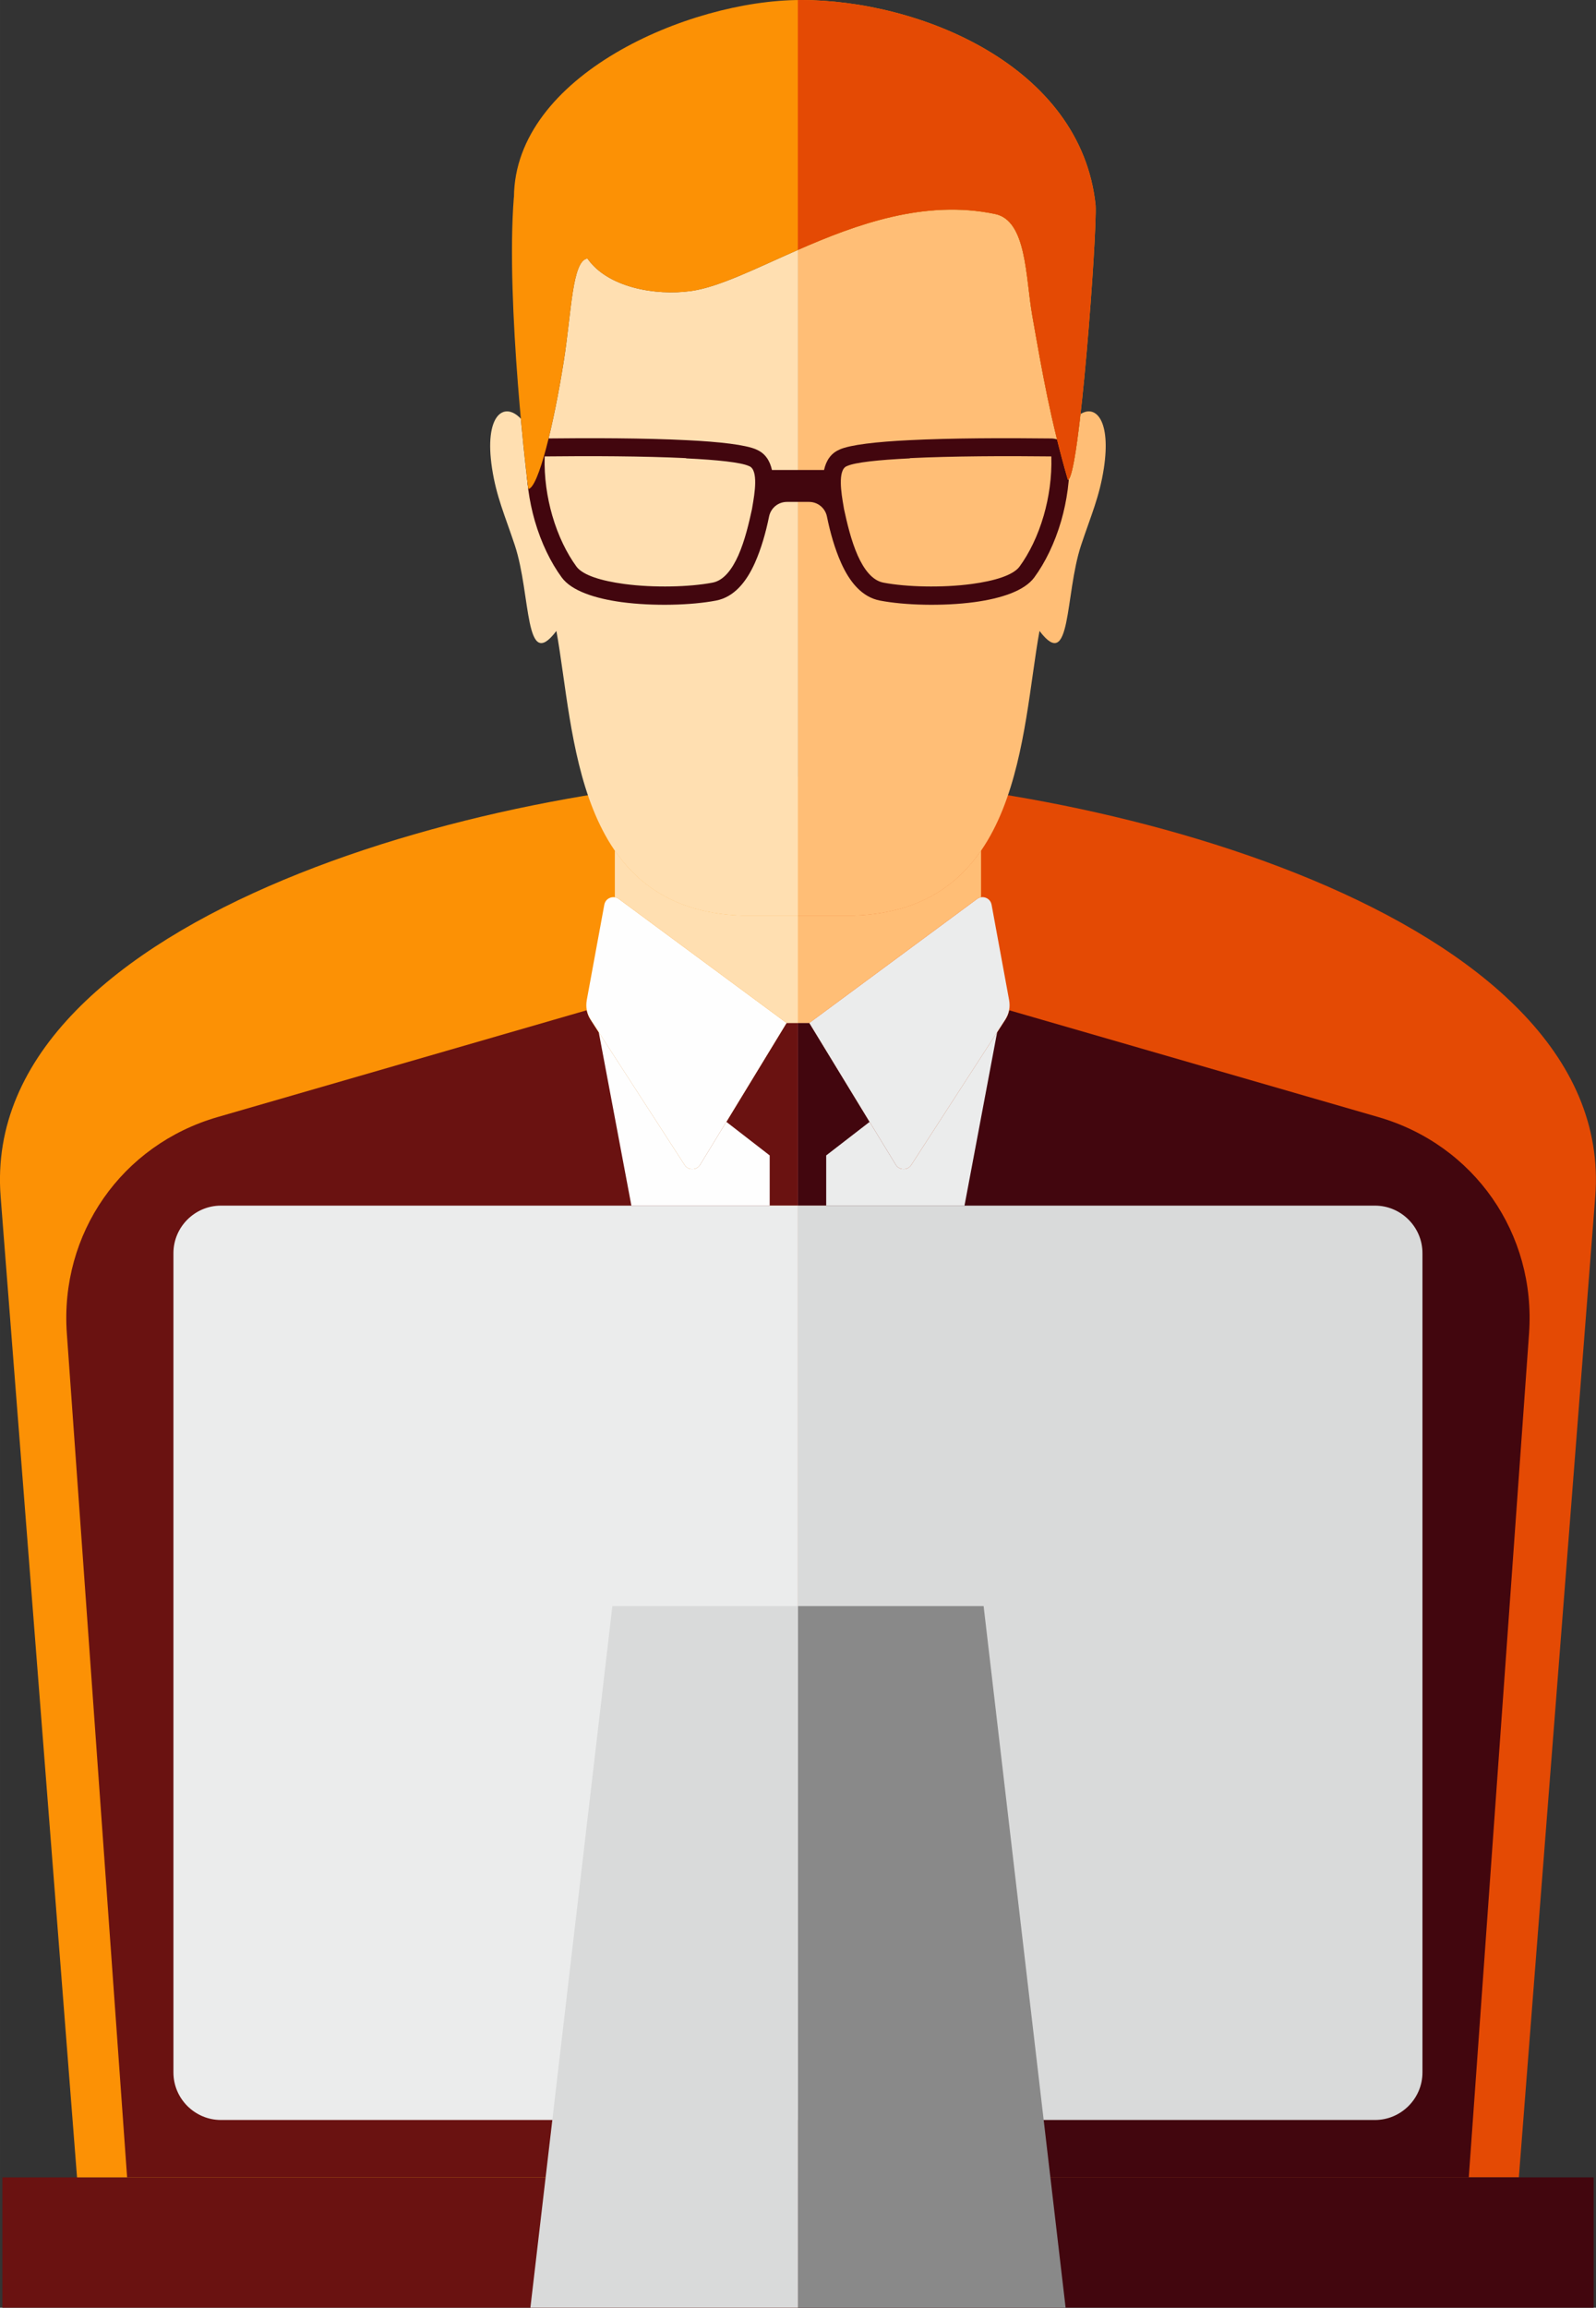
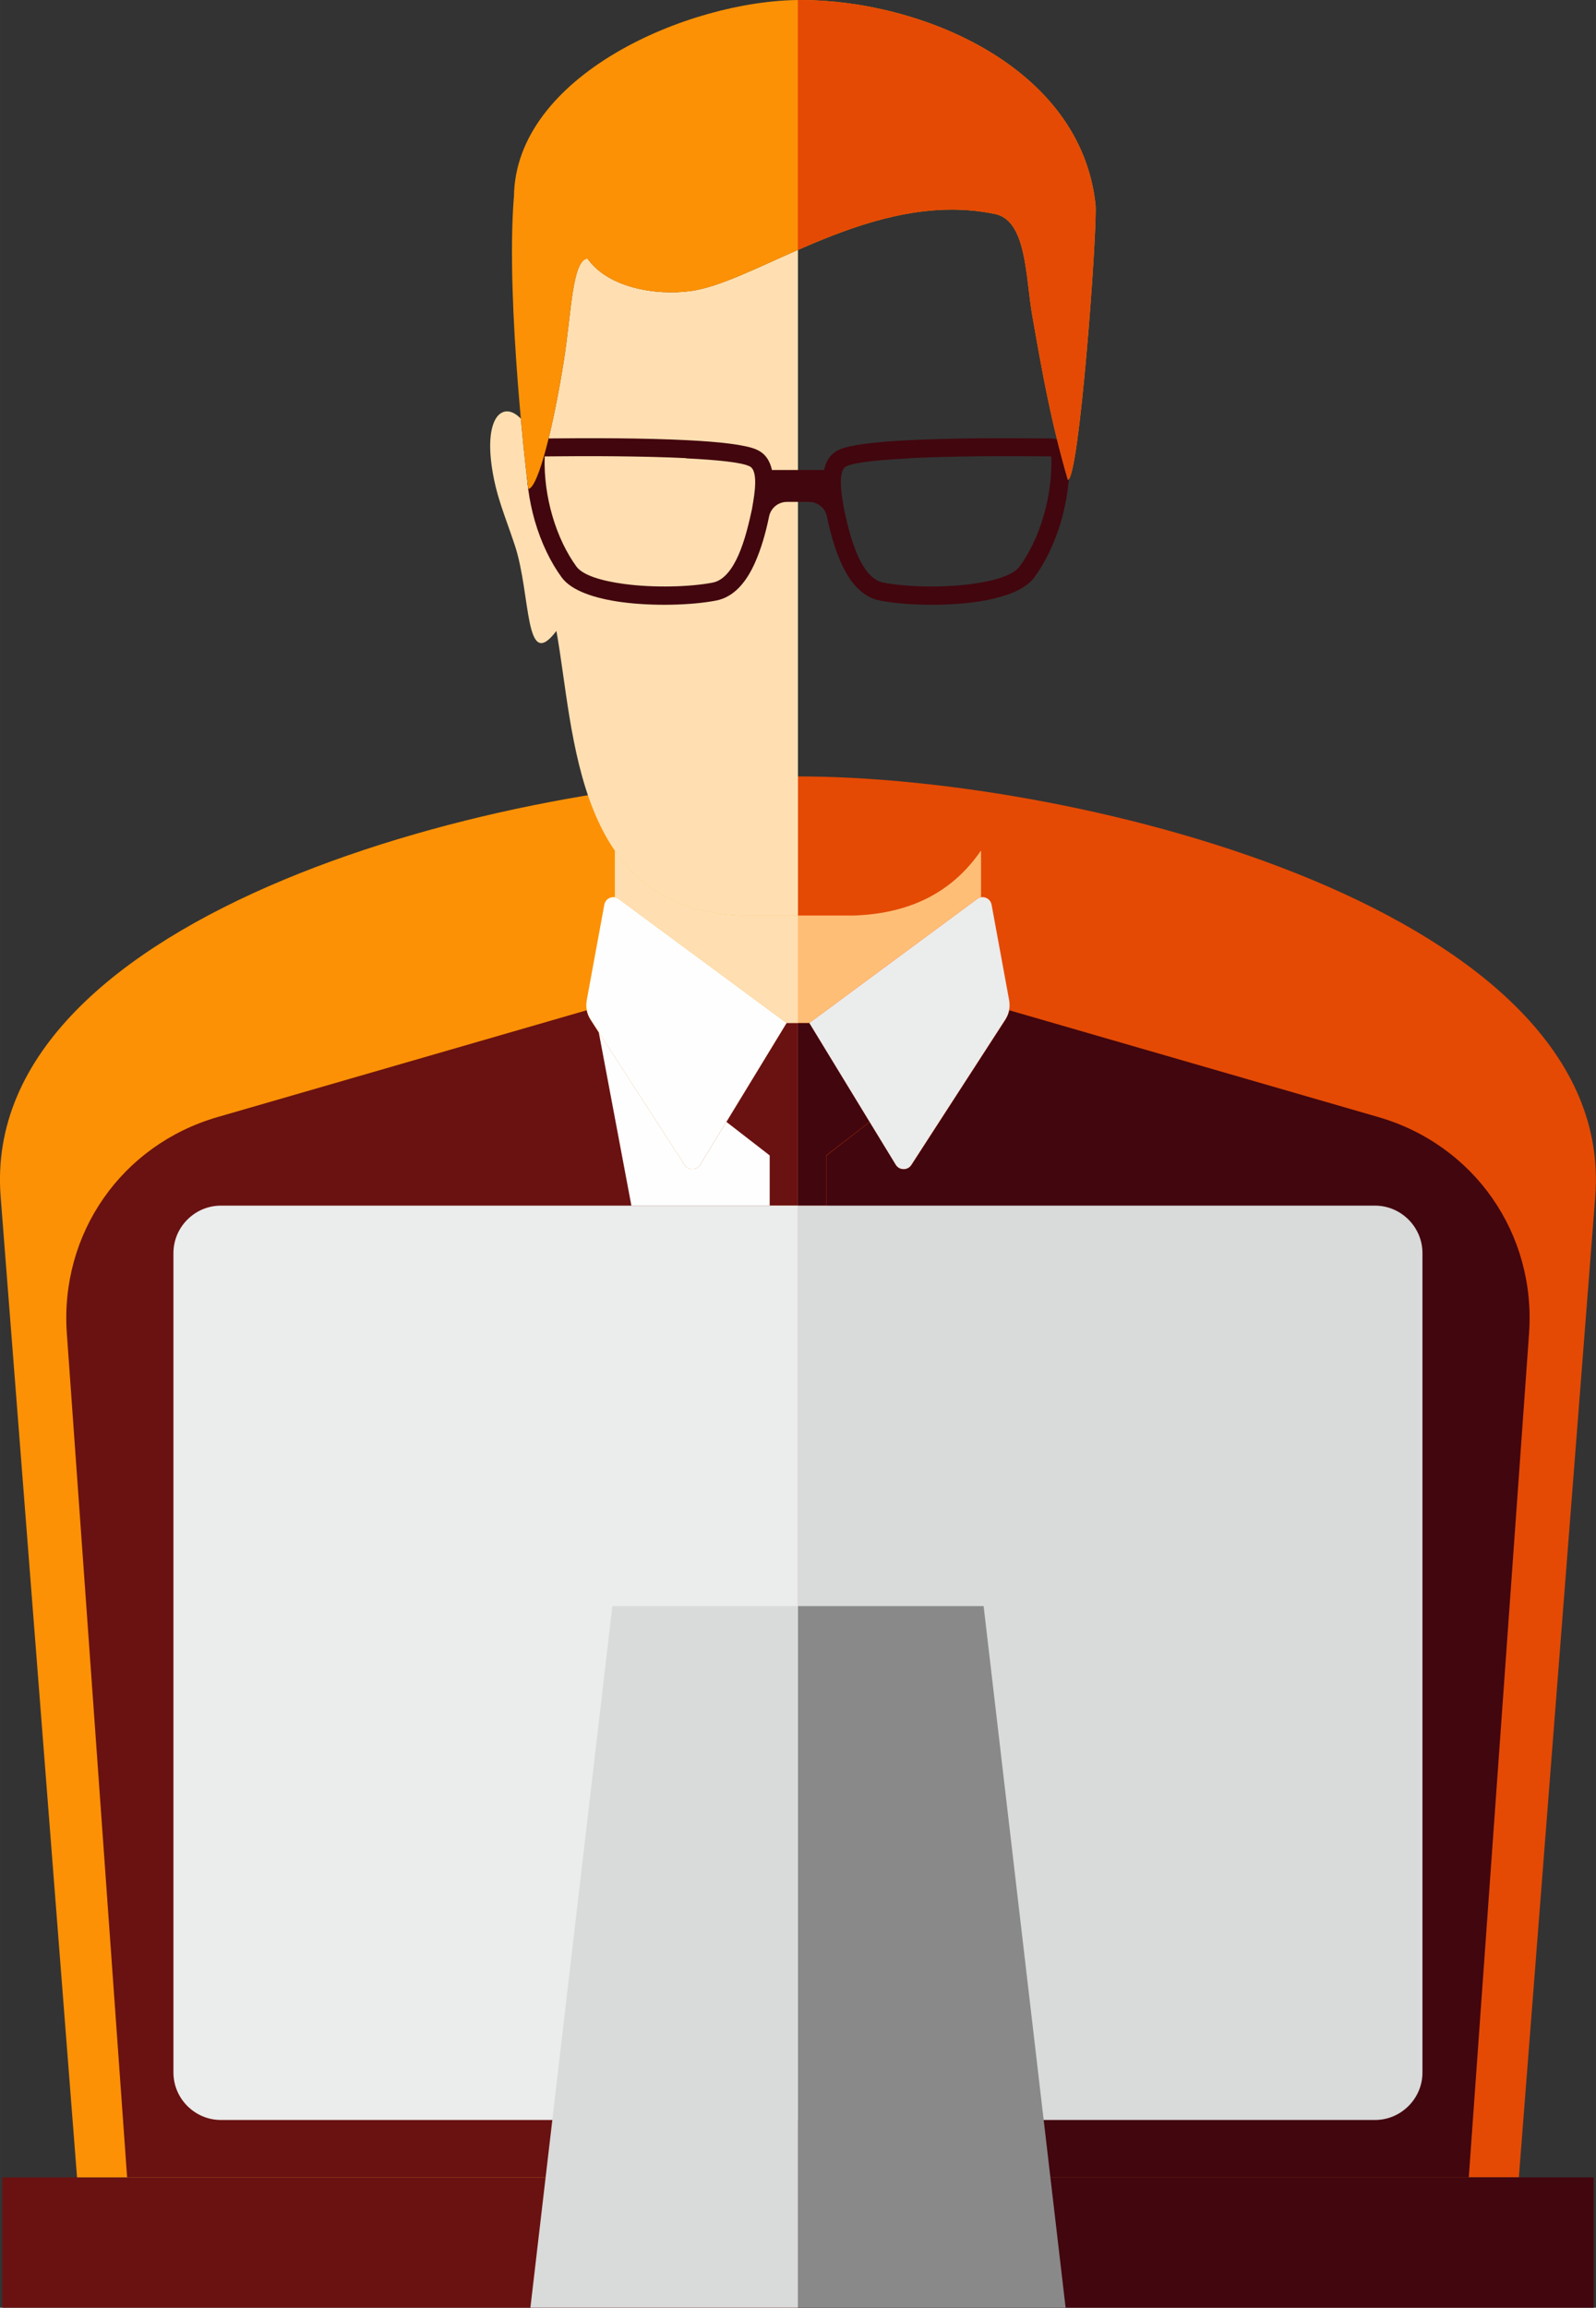
<svg xmlns="http://www.w3.org/2000/svg" xml:space="preserve" width="60.107mm" height="86.856mm" style="shape-rendering:geometricPrecision; text-rendering:geometricPrecision; image-rendering:optimizeQuality; fill-rule:evenodd; clip-rule:evenodd" viewBox="0 0 148.53 214.63">
  <rect x="0" y="0" width="148.53" height="214.63" fill="#333333" stroke="none" />
  <defs>
    <style type="text/css">  .fil7 {fill:#FEFEFE} .fil2 {fill:#EBECEC} .fil9 {fill:#D9DADA} .fil10 {fill:#898989} .fil1 {fill:#42060E} .fil5 {fill:#6A1211} .fil0 {fill:#E44A04} .fil6 {fill:#FC9105} .fil3 {fill:#FFBE76} .fil8 {fill:#FFDFB1} .fil4 {fill:#42060E;fill-rule:nonzero}  </style>
  </defs>
  <g id="Слой_x0020_1">
    <g id="_1968405290160">
      <path class="fil0" d="M74.26 202.51l67.09 0 7.11 -91.21c2.07,-26.49 -47.63,-39.09 -74.2,-39.09l0 130.3z" />
      <path class="fil1" d="M74.26 202.51l62.43 0 5.61 -78.49c0.66,-9.29 -5.1,-17.55 -14.04,-20.13l-34.34 -9.93c-0.06,0.31 -0.18,0.61 -0.37,0.9l-8.73 13.49c-0.16,0.25 -0.43,0.4 -0.73,0.39 -0.3,-0 -0.56,-0.15 -0.72,-0.41l-2.43 -3.98 -4.04 3.13 0 4.67 -2.63 0 0 90.37z" />
-       <path class="fil2" d="M89.76 112.13l3.04 -16.14 -7.99 12.35c-0.16,0.25 -0.43,0.4 -0.73,0.39 -0.3,-0 -0.56,-0.15 -0.72,-0.41l-2.43 -3.98 -5.61 -9.2 -1.06 0 0 17 15.5 0z" />
      <polygon class="fil1" points="74.26,112.13 76.89,112.13 76.89,107.46 80.93,104.34 75.32,95.14 74.26,95.14 74.26,104.11 74.26,109.5 " />
      <path class="fil2" d="M75.32 95.14l15.61 -11.53c0.24,-0.18 0.54,-0.22 0.82,-0.11 0.28,0.11 0.47,0.34 0.53,0.64l1.63 8.86c0.12,0.67 0,1.28 -0.37,1.85l-8.73 13.49c-0.16,0.25 -0.43,0.4 -0.73,0.39 -0.3,-0 -0.56,-0.15 -0.72,-0.41l-2.43 -3.98 -5.61 -9.2z" />
-       <path class="fil3" d="M74.26 85.16c1.73,0 3.47,0 5.2,0 15.63,-0.52 15.56,-16.98 17.28,-26.48 2.99,3.95 2.34,-3.35 3.87,-7.97 0.93,-2.8 1.71,-4.49 2.12,-7.16 0.67,-4.4 -0.73,-5.95 -2.17,-5.04 -0.4,3.53 -0.83,6.12 -1.18,6.1 -1.59,-5.49 -2.35,-9.78 -3.32,-15.31 -0.62,-3.54 -0.5,-8.78 -3.44,-9.4 -6.55,-1.38 -12.94,0.96 -18.37,3.34l0 61.91z" />
      <path class="fil4" d="M78.13 41.81c0.98,-0.44 3.41,-0.72 6.47,-0.87 3.92,-0.2 8.98,-0.21 13.25,-0.16 0.46,0.01 0.87,0.19 1.17,0.49 0.3,0.3 0.49,0.71 0.51,1.16 0.06,2.11 -0.24,4.16 -0.77,6.01 -0.6,2.07 -1.5,3.9 -2.51,5.27 -0.91,1.24 -3.07,1.95 -5.56,2.29 -2.99,0.4 -6.53,0.29 -8.78,-0.14 -1.72,-0.32 -2.86,-1.78 -3.63,-3.5 -0.59,-1.32 -1.02,-2.83 -1.32,-4.31 -0.16,-0.8 -0.85,-1.37 -1.67,-1.37l-1.03 0 0 -2.97 2.43 0c0.18,-0.82 0.6,-1.54 1.43,-1.89zm6.55 0.82c-2.89,0.14 -5.12,0.37 -5.86,0.72l-0.03 0.01c-0.86,0.37 -0.48,2.6 -0.3,3.64l0.06 0.36c0.26,1.19 0.64,2.88 1.27,4.3 0.57,1.27 1.34,2.33 2.4,2.53 2.1,0.4 5.43,0.5 8.24,0.12 2.07,-0.28 3.82,-0.8 4.42,-1.61 0.9,-1.23 1.71,-2.87 2.25,-4.74 0.49,-1.69 0.77,-3.57 0.71,-5.5l-0.01 -0.01c-4.23,-0.05 -9.24,-0.03 -13.15,0.16z" />
      <path class="fil3" d="M74.26 85.16l0 9.98 1.06 0 15.61 -11.53c0.12,-0.08 0.24,-0.14 0.37,-0.16l0 -4.35c-2.37,3.44 -6.01,5.85 -11.85,6.05 -1.73,0 -3.47,0 -5.2,0z" />
      <polygon class="fil5" points="74.26,202.51 0.22,202.51 0.22,214.63 74.26,214.63 " />
      <path class="fil6" d="M74.26 202.51l-67.09 0 -7.11 -91.21c-2.07,-26.49 47.63,-39.09 74.2,-39.09l0 130.3z" />
      <path class="fil5" d="M74.26 202.51l-62.43 0 -5.61 -78.49c-0.66,-9.29 5.1,-17.55 14.04,-20.13l34.34 -9.93c0.06,0.31 0.18,0.61 0.37,0.9l8.73 13.49c0.16,0.25 0.43,0.4 0.73,0.39 0.3,-0 0.56,-0.15 0.72,-0.41l2.43 -3.98 4.04 3.13 0 4.67 2.63 0 0 90.37z" />
      <path class="fil7" d="M58.76 112.13l-3.04 -16.14 7.99 12.35c0.16,0.25 0.43,0.4 0.73,0.39 0.3,-0 0.56,-0.15 0.72,-0.41l2.43 -3.98 5.61 -9.2 1.06 0 0 17 -15.5 0z" />
      <polygon class="fil5" points="74.26,112.13 71.63,112.13 71.63,107.46 67.6,104.34 73.2,95.14 74.26,95.14 74.26,104.11 74.26,109.5 " />
      <path class="fil7" d="M73.2 95.14l-15.61 -11.53c-0.24,-0.18 -0.54,-0.22 -0.82,-0.11 -0.28,0.11 -0.47,0.34 -0.53,0.64l-1.63 8.86c-0.12,0.67 0,1.28 0.37,1.85l8.73 13.49c0.16,0.25 0.43,0.4 0.73,0.39 0.3,-0 0.56,-0.15 0.72,-0.41l2.43 -3.98 5.61 -9.2z" />
      <path class="fil8" d="M74.26 85.16c-1.73,0 -3.47,0 -5.2,0 -15.63,-0.52 -15.56,-16.98 -17.28,-26.48 -2.99,3.95 -2.34,-3.35 -3.87,-7.97 -0.93,-2.8 -1.71,-4.49 -2.12,-7.16 -0.75,-4.92 1.09,-6.28 2.68,-4.61 0.35,3.85 0.69,6.53 0.7,6.53 0.94,-0.12 2.37,-6.02 3.3,-11.91 0.71,-4.49 0.77,-9.34 2.2,-9.52 1.87,2.69 6.31,3.49 9.65,3.02 2.6,-0.36 6.02,-2.1 9.94,-3.82l0 61.91z" />
      <path class="fil4" d="M70.4 41.81c-0.98,-0.44 -3.41,-0.72 -6.47,-0.87 -3.92,-0.2 -8.98,-0.21 -13.25,-0.16 -0.46,0.01 -0.87,0.19 -1.17,0.49 -0.3,0.3 -0.49,0.71 -0.51,1.16 -0.06,2.11 0.24,4.16 0.77,6.01 0.6,2.07 1.5,3.9 2.51,5.27 0.91,1.24 3.07,1.95 5.56,2.29 2.99,0.4 6.53,0.29 8.78,-0.14 1.72,-0.32 2.86,-1.78 3.63,-3.5 0.59,-1.32 1.02,-2.83 1.32,-4.31 0.16,-0.8 0.85,-1.37 1.67,-1.37l1.03 0 0 -2.97 -2.43 0c-0.18,-0.82 -0.6,-1.54 -1.43,-1.89zm-6.55 0.82c2.89,0.14 5.12,0.37 5.86,0.72l0.03 0.01c0.86,0.37 0.48,2.6 0.3,3.64l-0.06 0.36c-0.26,1.19 -0.64,2.88 -1.27,4.3 -0.57,1.27 -1.34,2.33 -2.4,2.53 -2.1,0.4 -5.43,0.5 -8.24,0.12 -2.07,-0.28 -3.82,-0.8 -4.42,-1.61 -0.9,-1.23 -1.71,-2.87 -2.25,-4.74 -0.49,-1.69 -0.77,-3.57 -0.71,-5.5l0.01 -0.01c4.23,-0.05 9.24,-0.03 13.15,0.16z" />
      <path class="fil8" d="M74.26 85.16l0 9.98 -1.06 0 -15.61 -11.53c-0.12,-0.08 -0.24,-0.14 -0.37,-0.16l0 -4.35c2.37,3.44 6.01,5.85 11.85,6.05 1.73,0 3.47,0 5.2,0z" />
      <path class="fil6" d="M47.83 18.34c0.07,-11.33 16.26,-18.32 26.65,-18.34 11.07,-0.02 26.12,6.1 27.48,19.07 0.16,2.54 -1.53,25.58 -2.58,25.55 -1.59,-5.49 -2.35,-9.78 -3.32,-15.31 -0.62,-3.54 -0.5,-8.78 -3.44,-9.4 -11.28,-2.38 -22.1,6.29 -28.3,7.16 -3.34,0.46 -7.78,-0.33 -9.65,-3.02 -1.42,0.18 -1.49,5.03 -2.2,9.52 -0.93,5.89 -2.36,11.79 -3.3,11.91 -0.03,0 -2.13,-17.24 -1.35,-27.13z" />
      <path class="fil0" d="M74.26 0l0.22 -0c11.07,-0.02 26.12,6.1 27.48,19.07 0.16,2.54 -1.53,25.58 -2.58,25.55 -1.59,-5.49 -2.35,-9.78 -3.32,-15.31 -0.62,-3.54 -0.5,-8.78 -3.44,-9.4 -6.55,-1.38 -12.94,0.96 -18.37,3.34l0 -23.24z" />
      <path class="fil9" d="M74.26 112.13l53.7 0c2.43,0 4.42,1.99 4.42,4.42l0 76.2c0,2.43 -1.99,4.42 -4.42,4.42l-53.7 0 0 -85.04z" />
      <polygon class="fil1" points="74.26,202.51 148.31,202.51 148.31,214.63 74.26,214.63 " />
      <polygon class="fil10" points="74.26,149.38 91.54,149.38 99.17,214.63 74.26,214.63 " />
      <path class="fil2" d="M74.26 112.13l-53.7 0c-2.43,0 -4.42,1.99 -4.42,4.42l0 76.2c0,2.43 1.99,4.42 4.42,4.42l53.7 0 0 -85.04z" />
      <polygon class="fil9" points="74.26,149.38 56.99,149.38 49.36,214.63 74.26,214.63 " />
    </g>
  </g>
</svg>